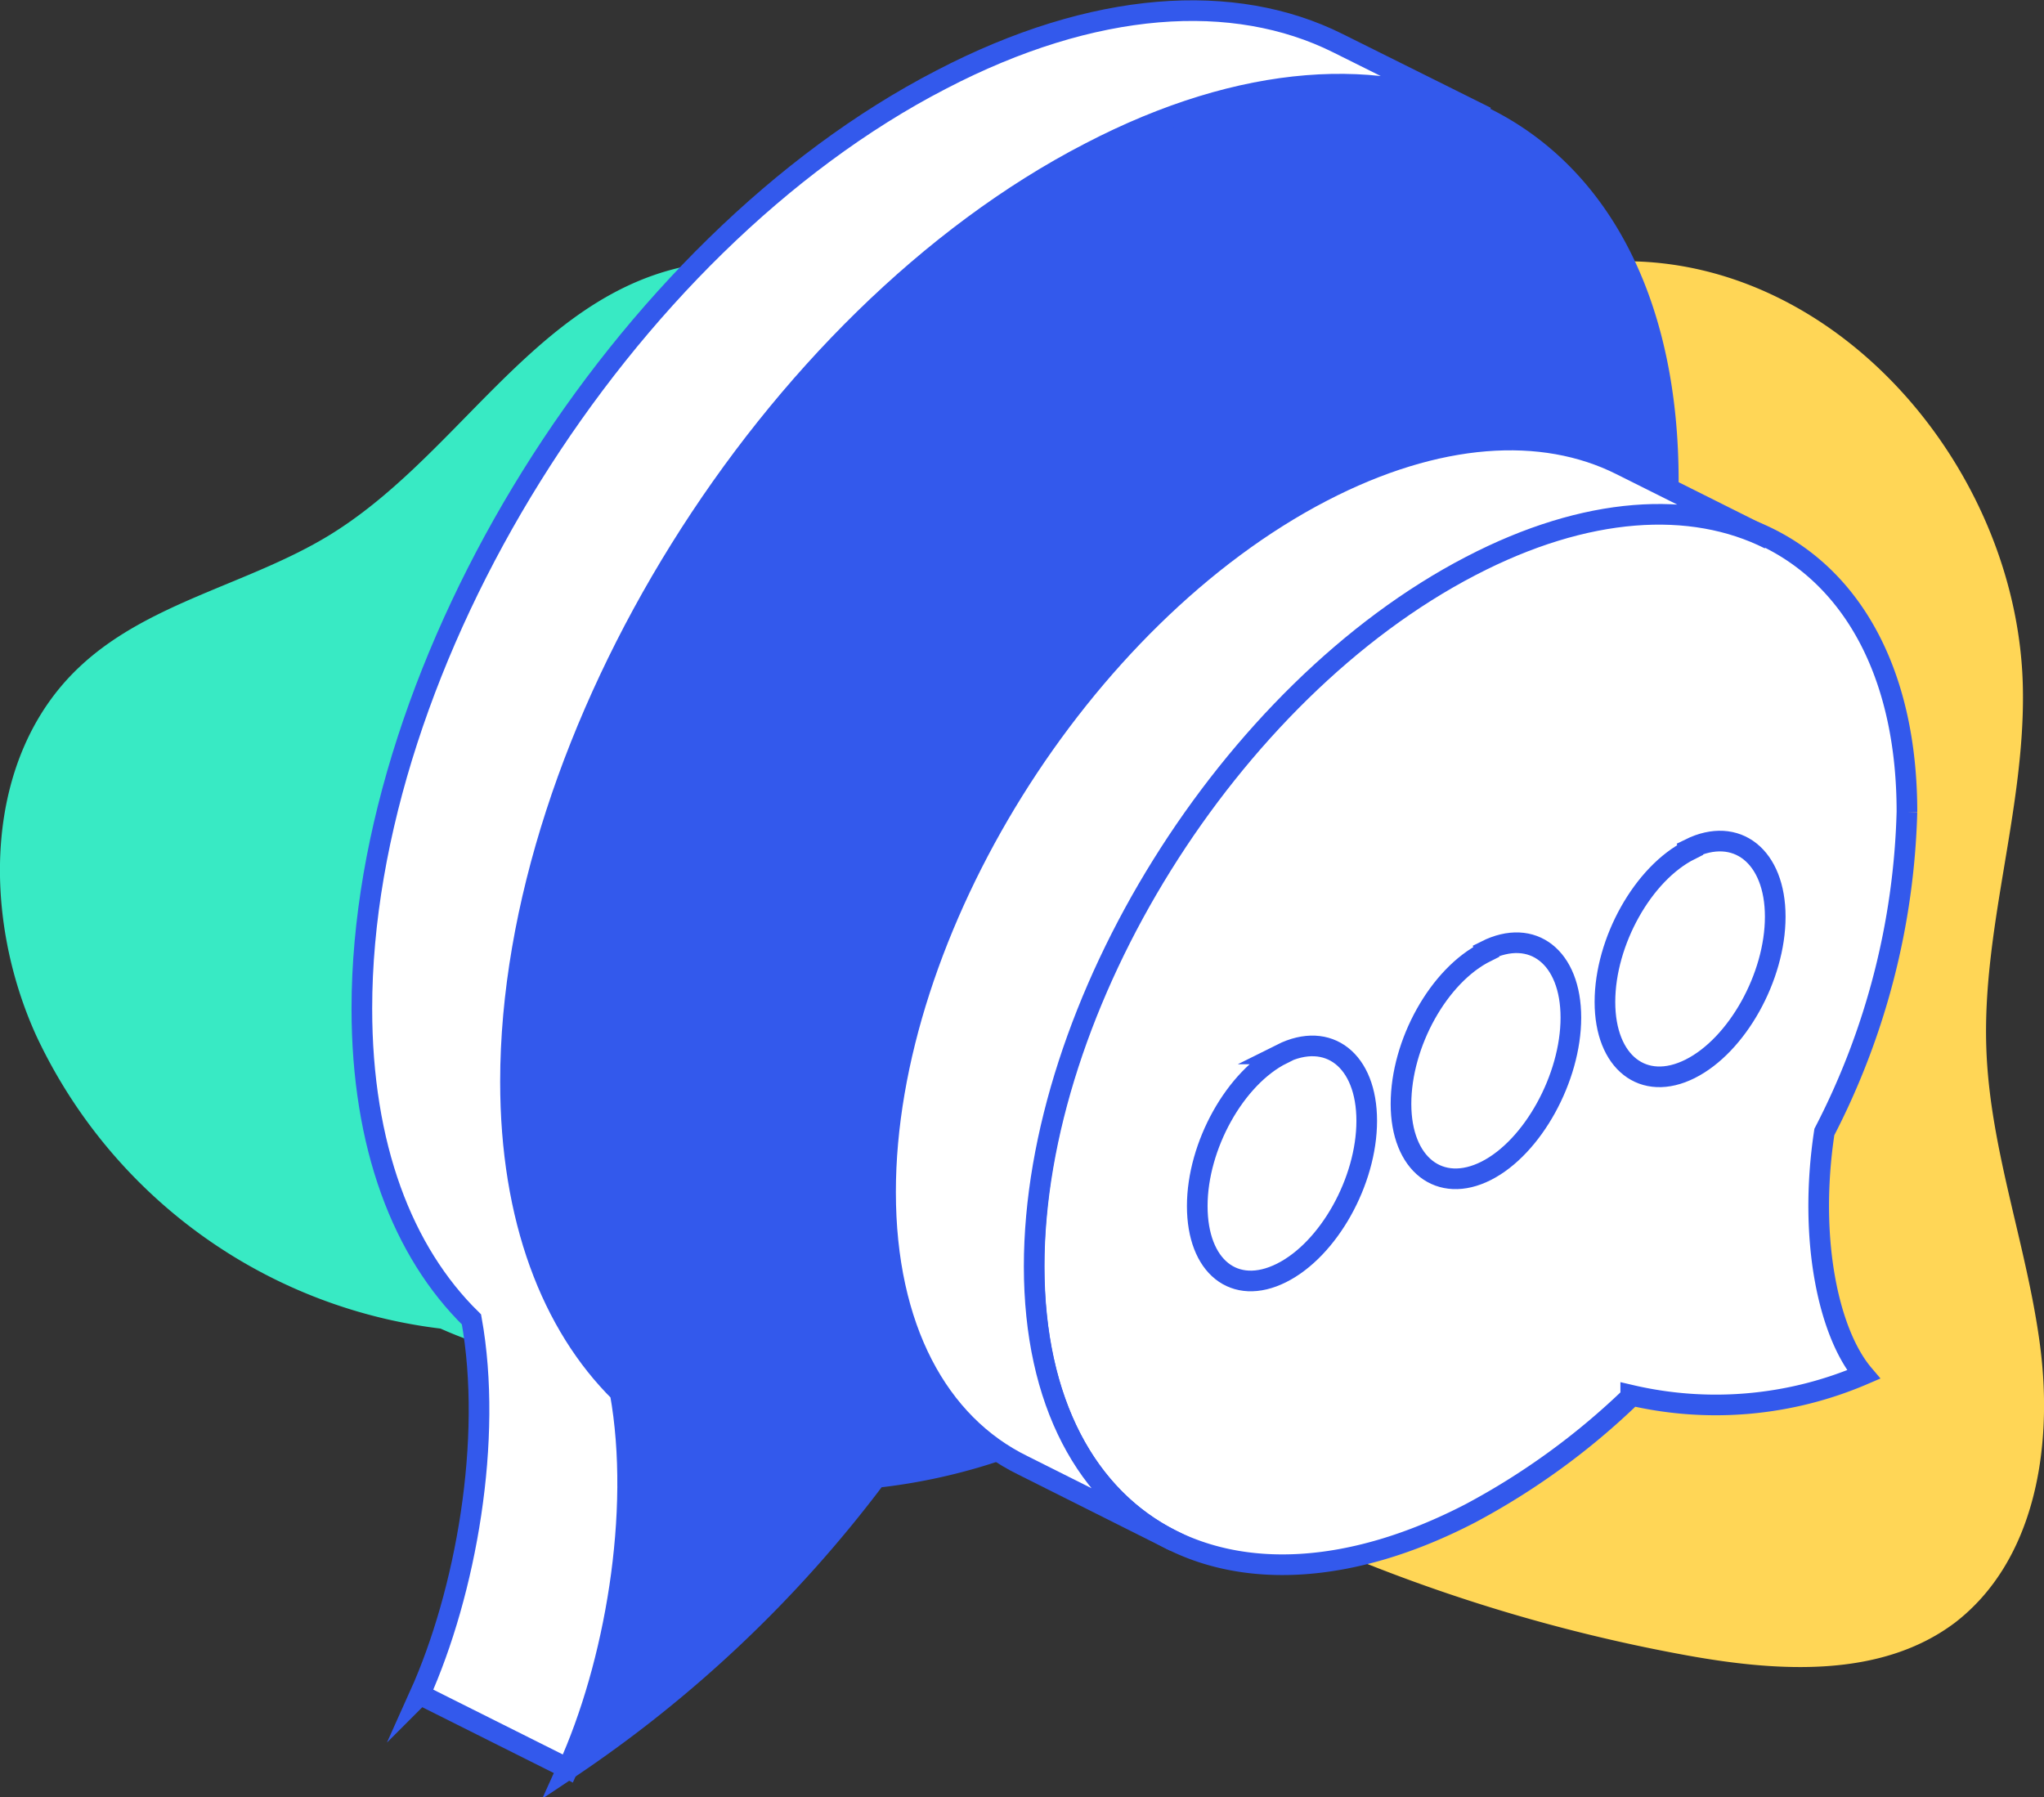
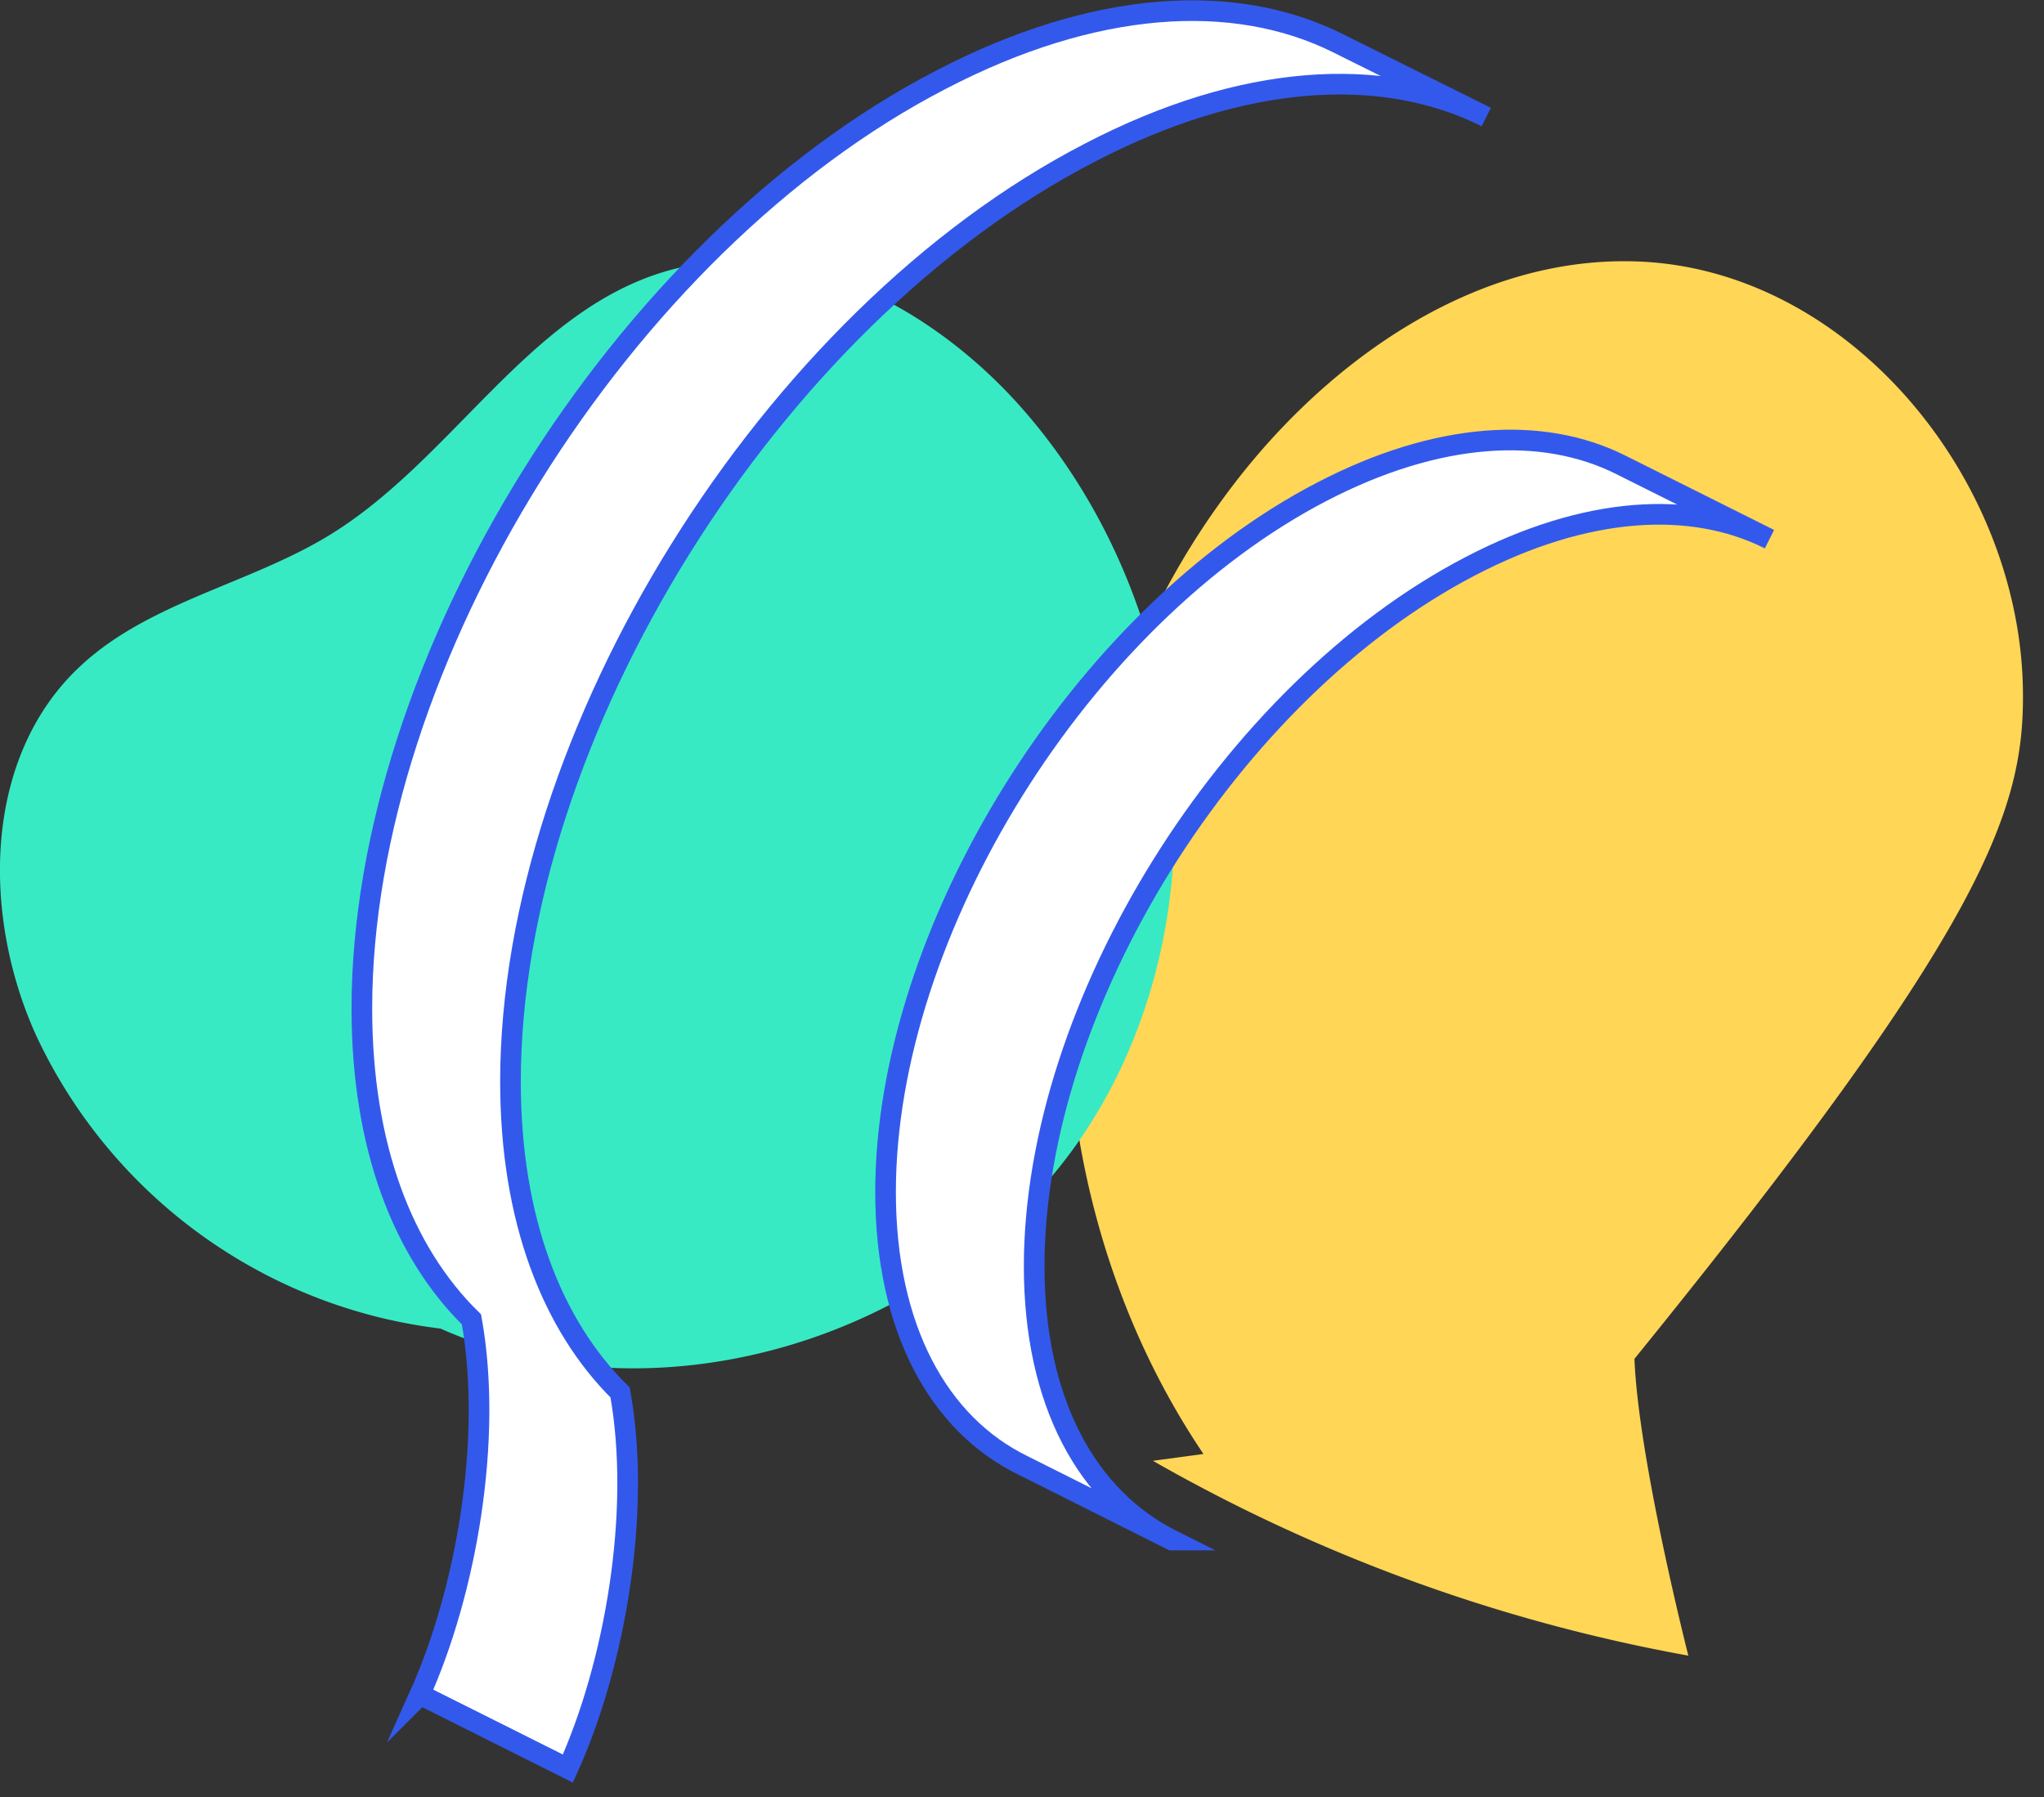
<svg xmlns="http://www.w3.org/2000/svg" viewBox="0 0 99.02 87.06">
  <rect x="0" y="0" width="99.02" height="87.06" fill="#333333" stroke="none" />
  <defs>
    <style>.cls-1{fill:#ffd656;}.cls-2{fill:#38eac4;}.cls-3{fill:#3359ec;}.cls-3,.cls-4{stroke:#3359ec;stroke-miterlimit:10;fill-rule:evenodd;}.cls-4{fill:#fff;}</style>
  </defs>
  <g id="Calque_2" data-name="Calque 2">
    <g id="Calque_1-2" data-name="Calque 1">
-       <path class="cls-1" d="M55.85,70.77a81.44,81.44,0,0,0,25.94,9.44c4.4.79,9.35,1.09,12.92-1.6,3.89-3,4.75-8.5,4.13-13.34s-2.42-9.5-2.61-14.38C96,45.08,98.06,39.37,98,33.55c-.08-10.39-8.52-20.66-18.91-20.89-7.59-.18-14.54,4.64-19.19,10.63-10.31,13.28-11,33.21-1.6,47.15" />
+       <path class="cls-1" d="M55.85,70.77a81.44,81.44,0,0,0,25.94,9.44s-2.42-9.5-2.61-14.38C96,45.08,98.06,39.37,98,33.55c-.08-10.39-8.52-20.66-18.91-20.89-7.59-.18-14.54,4.64-19.19,10.63-10.31,13.28-11,33.21-1.6,47.15" />
      <path class="cls-2" d="M22.15,64.45A24.93,24.93,0,0,1,1.74,50.14C-.89,44.32-.81,36.7,3.84,32.32c3.32-3.14,8.18-4,12.08-6.37,6-3.65,9.66-10.87,16.38-12.82C38.63,11.29,45.4,15,49.7,20c8.12,9.41,9.73,24.2,3,34.63S30.93,69.54,20,63.71" />
-       <path class="cls-3" d="M30,67.5c-3.34-3.27-5.31-8.41-5.31-15.06,0-16.81,12.57-37,28.06-45s28.07-1,28.07,15.86-12.58,37-28.07,45.05a28,28,0,0,1-10.31,3.23h0a61.16,61.16,0,0,1-15,14.18c2.26-5,3.58-12.4,2.53-18.22Z" />
      <path class="cls-4" d="M20.32,82.14c2.25-5,3.57-12.4,2.52-18.22h0c-3.34-3.27-5.31-8.41-5.31-15.06,0-16.81,12.58-37,28.06-45C53,0,59.78-.42,64.81,2.09h0L72,5.67h0c-5-2.51-11.78-2.14-19.21,1.73-15.49,8-28.06,28.23-28.06,45,0,6.65,2,11.79,5.31,15.06h0c1.05,5.82-.27,13.24-2.53,18.22l-7.15-3.58Z" />
-       <path class="cls-4" d="M79,67.67a34.72,34.72,0,0,1-7.76,5.64c-11.68,6.06-21.15.71-21.15-12s9.47-27.87,21.15-33.93,21.14-.71,21.14,11.95a35.75,35.75,0,0,1-4,15.51h0c-.79,5.2.21,9.76,1.9,11.75a18.12,18.12,0,0,1-11.28,1Z" />
-       <path class="cls-4" d="M62.08,51.06c2.28-1.14,4.13.31,4.13,3.24s-1.85,6.23-4.13,7.37S58,61.36,58,58.43s1.84-6.23,4.12-7.37Zm9.9-5c2.27-1.14,4.12.32,4.12,3.24S74.25,55.58,72,56.72s-4.13-.31-4.13-3.24S69.7,47.25,72,46.11Zm9.88-4.94C84.13,40,86,41.49,86,44.41s-1.85,6.23-4.12,7.37-4.13-.31-4.13-3.24,1.85-6.23,4.13-7.37Z" />
      <path class="cls-4" d="M56.77,74.61h0L49.57,71h0C45.46,69,42.9,64.34,42.9,57.75c0-12.66,9.47-27.87,21.14-33.93,5.6-2.91,10.69-3.2,14.48-1.3h0l7.2,3.6h0c-3.78-1.9-8.88-1.61-14.47,1.3C59.57,33.48,50.1,48.69,50.1,61.35c0,6.59,2.57,11.21,6.67,13.26Z" />
    </g>
  </g>
</svg>